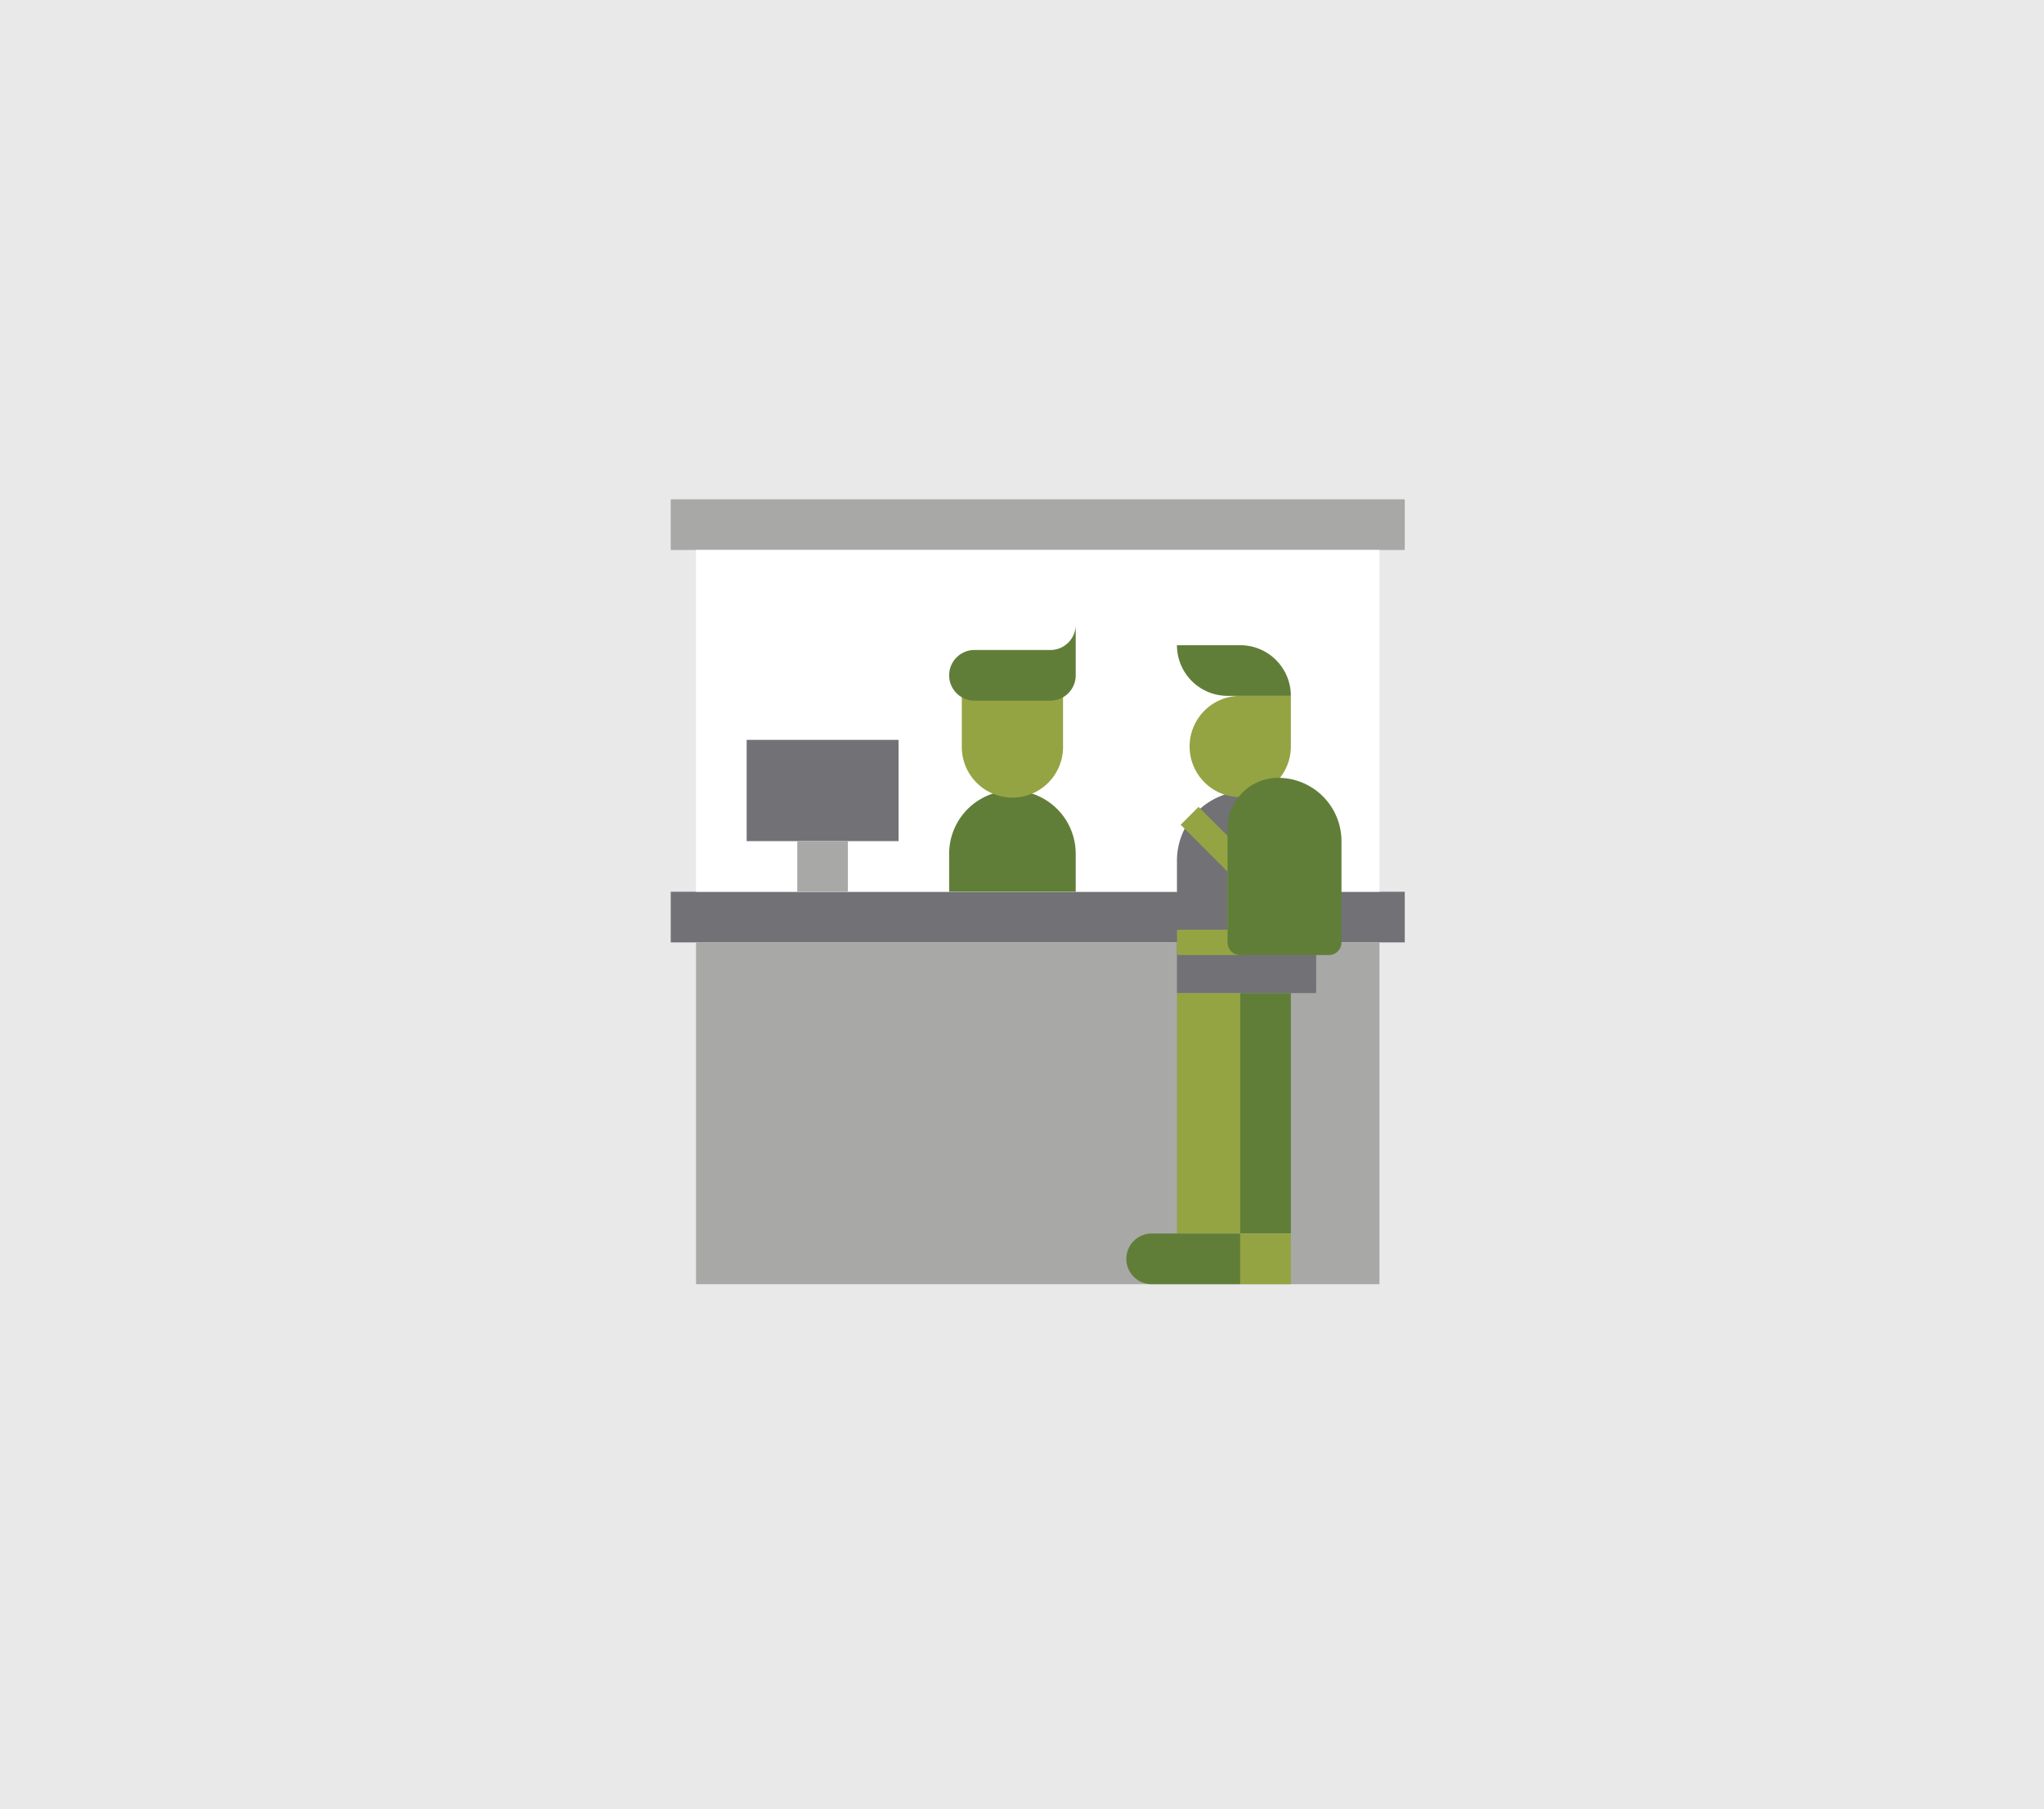
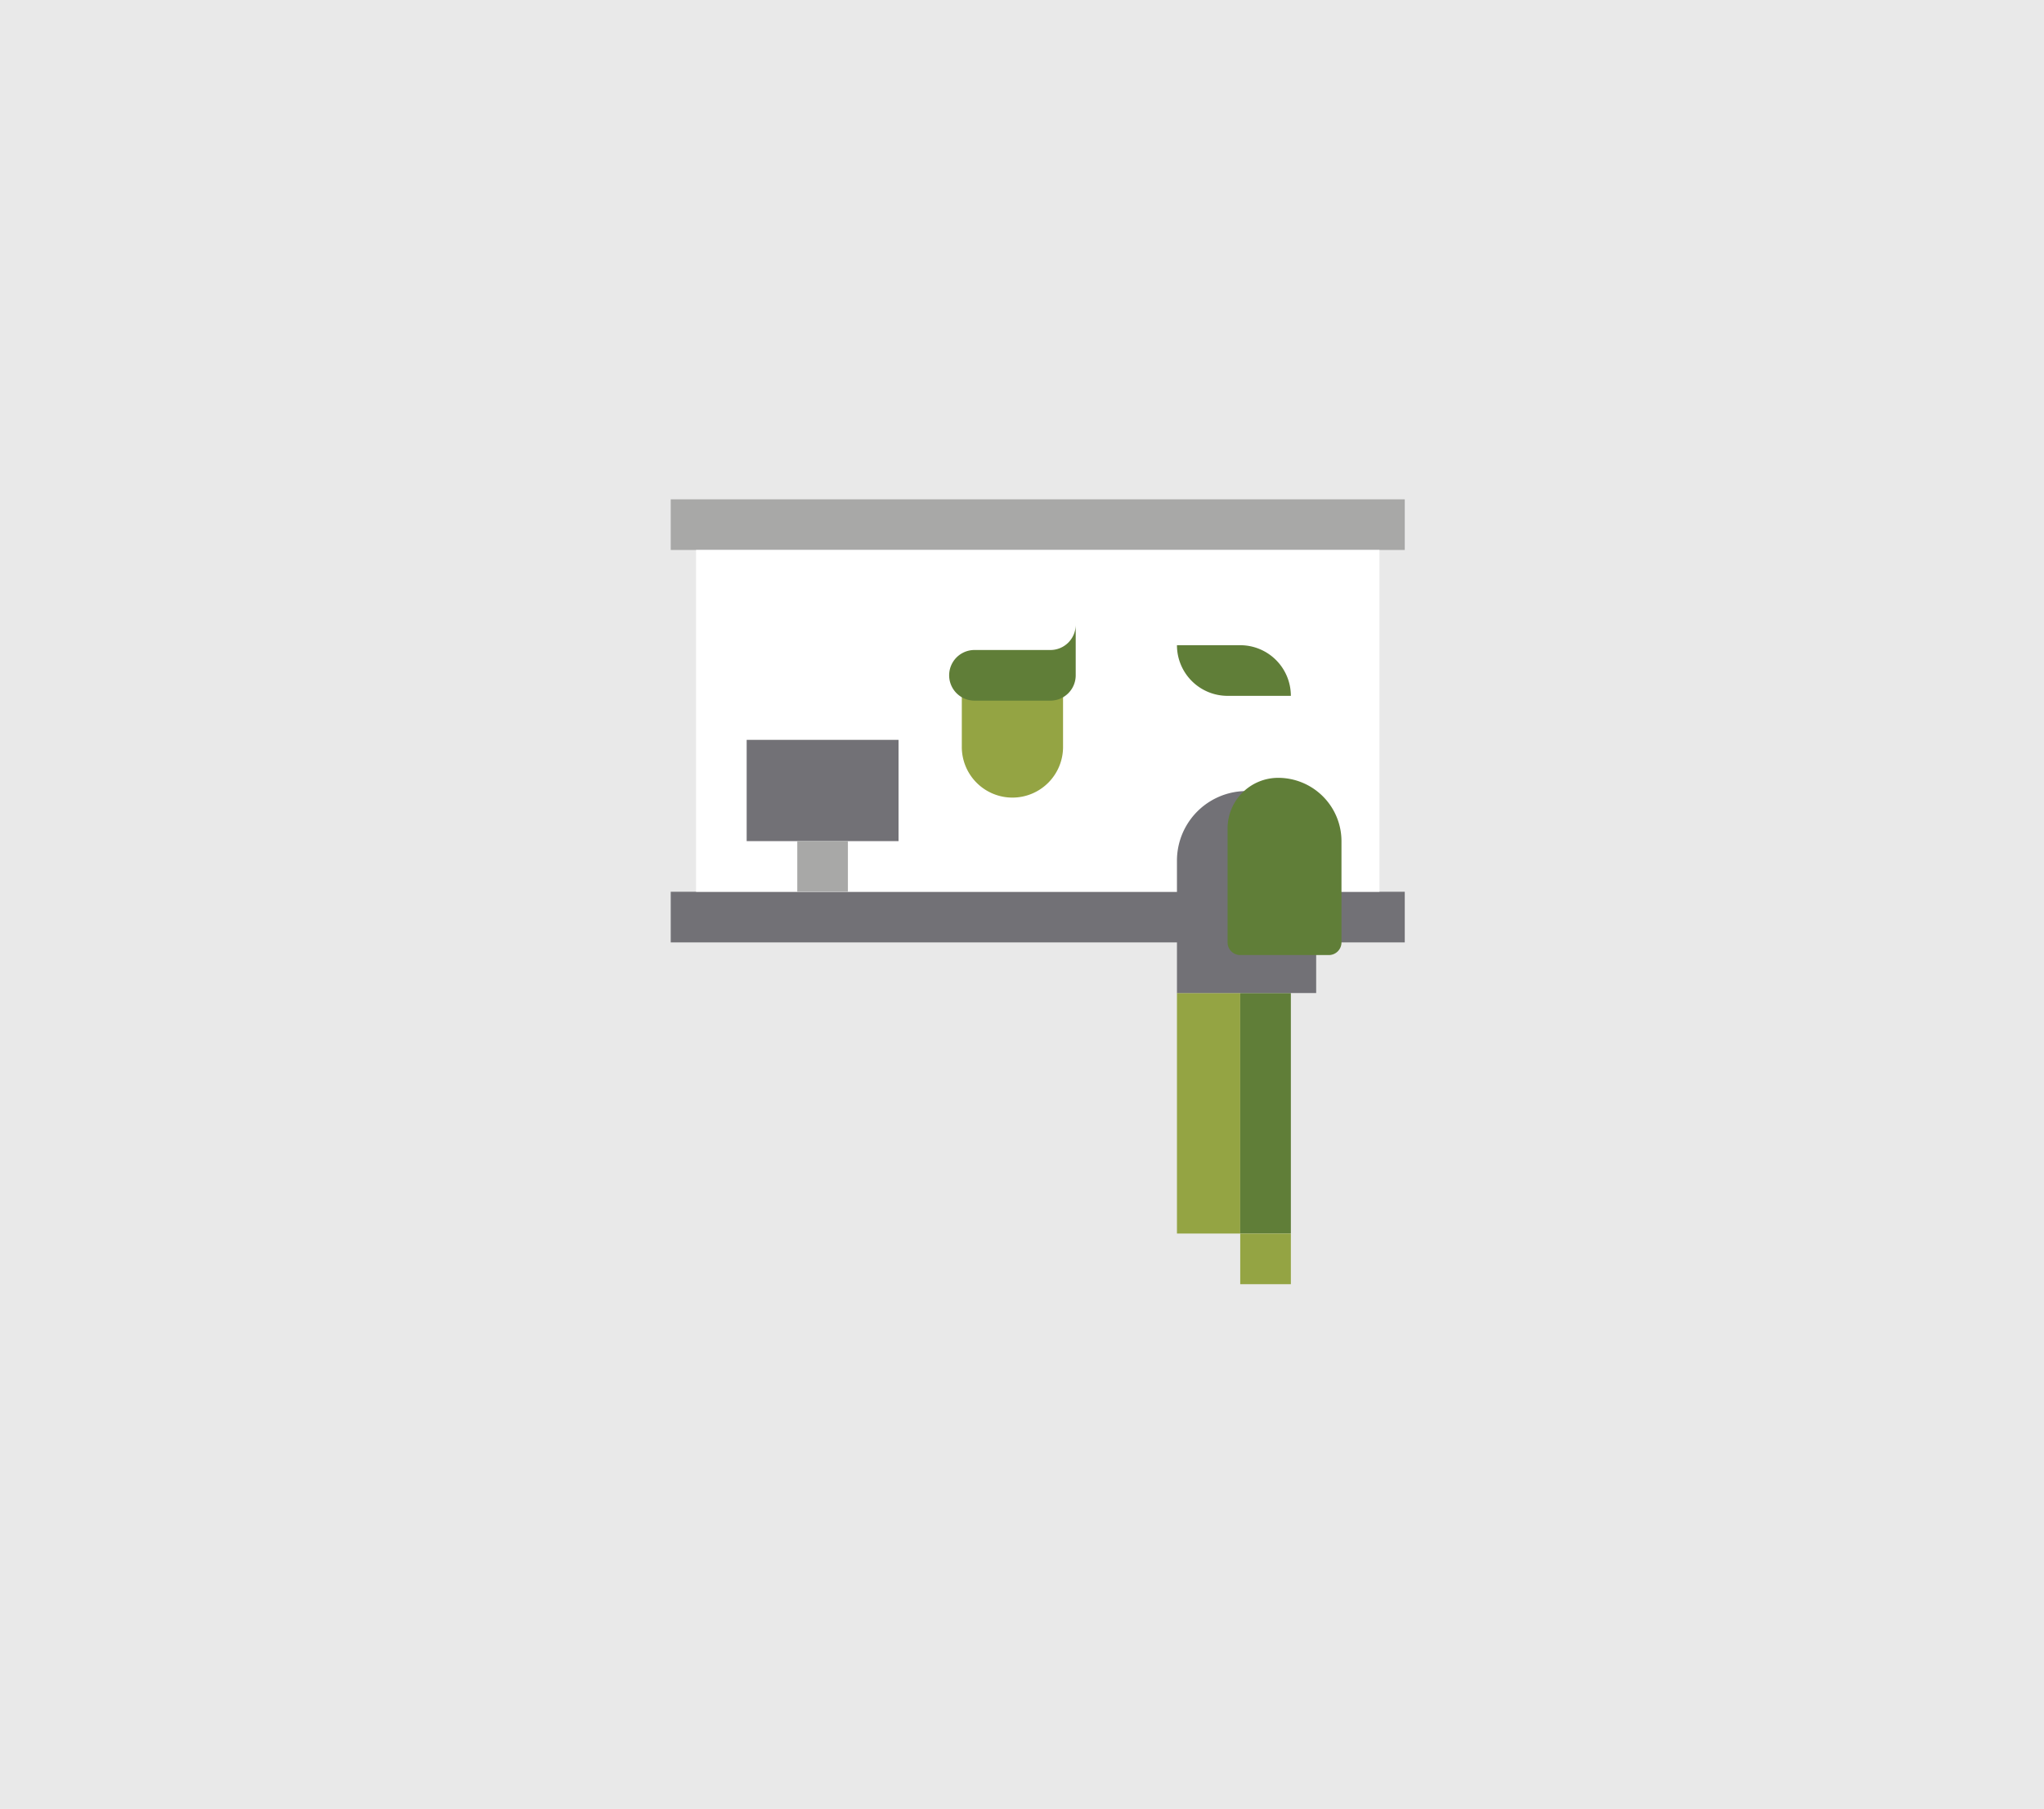
<svg xmlns="http://www.w3.org/2000/svg" width="454.354" height="402" viewBox="0 0 454.354 402">
  <defs>
    <style>.b7d68fd5-b08d-4999-9a36-c685d9301a3d{fill:#e9e9e9;}.a90d2ff3-4236-46c6-aa2c-1463dcb45adc{fill:#727176;}.a121c944-63cd-4267-8f8f-8fe94643fe60{fill:#a8a8a7;}.ff0461ec-95cd-467f-8897-cfff3e4c4716{fill:#fff;}.b3b329cb-486e-43fe-9aaf-12c9f46d6c30{fill:#607e38;}.e06b7221-9faf-4109-a035-73086aa0da6b{fill:#94a443;}</style>
  </defs>
  <g id="adb048e6-38c5-4e3c-880a-d00f4e30829c" data-name="Grafisme">
    <rect class="b7d68fd5-b08d-4999-9a36-c685d9301a3d" width="454.354" height="402" />
    <path class="a90d2ff3-4236-46c6-aa2c-1463dcb45adc" d="M149.095,198.175H312.258v11.253H149.095Z" />
    <path class="a121c944-63cd-4267-8f8f-8fe94643fe60" d="M149.095,110.967H312.258V122.22H149.095Z" />
-     <path class="a121c944-63cd-4267-8f8f-8fe94643fe60" d="M154.721,209.428H306.632v75.956H154.721Z" />
    <path class="ff0461ec-95cd-467f-8897-cfff3e4c4716" d="M154.721,122.22H306.632v75.956H154.721Z" />
    <path class="a90d2ff3-4236-46c6-aa2c-1463dcb45adc" d="M165.974,164.417h33.758v22.505h-33.758Z" />
    <path class="a121c944-63cd-4267-8f8f-8fe94643fe60" d="M177.226,186.922h11.253v11.253H177.226Z" />
-     <path class="b3b329cb-486e-43fe-9aaf-12c9f46d6c30" d="M210.984,198.175v-8.44a14.066,14.066,0,0,1,28.132,0v8.44Z" />
    <path class="e06b7221-9faf-4109-a035-73086aa0da6b" d="M261.621,220.68H275.687v53.45H261.621Z" />
    <path class="b3b329cb-486e-43fe-9aaf-12c9f46d6c30" d="M275.687,220.68H286.94v53.45H275.687Z" />
-     <path class="b3b329cb-486e-43fe-9aaf-12c9f46d6c30" d="M275.687,274.131v11.253H255.995a5.626,5.626,0,1,1,0-11.253Z" />
    <path class="e06b7221-9faf-4109-a035-73086aa0da6b" d="M275.687,274.131H286.94v11.253H275.687Z" />
    <path class="a90d2ff3-4236-46c6-aa2c-1463dcb45adc" d="M261.621,220.68V191.142a15.473,15.473,0,0,1,30.945,0v29.538Z" />
-     <path class="e06b7221-9faf-4109-a035-73086aa0da6b" d="M275.687,212.241H261.621v-5.626h11.253V193.713L262.445,183.285l3.978-3.978L277.676,190.56a2.813,2.813,0,0,1,.824,1.989v16.879A2.813,2.813,0,0,1,275.687,212.241Z" />
    <path class="e06b7221-9faf-4109-a035-73086aa0da6b" d="M213.797,154.637V165.89a11.253,11.253,0,1,0,22.505,0V154.637Z" />
    <path class="b3b329cb-486e-43fe-9aaf-12c9f46d6c30" d="M216.611,144.449H233.49a5.626,5.626,0,0,0,5.626-5.626v11.253a5.626,5.626,0,0,1-5.626,5.626h-16.879a5.626,5.626,0,0,1,0-11.253Z" />
-     <path class="e06b7221-9faf-4109-a035-73086aa0da6b" d="M275.687,154.637H286.94V165.89a11.253,11.253,0,1,1-11.253-11.253Z" />
    <path class="b3b329cb-486e-43fe-9aaf-12c9f46d6c30" d="M272.874,154.637H286.94a11.253,11.253,0,0,0-11.253-11.253H261.621A11.253,11.253,0,0,0,272.874,154.637Z" />
    <path class="b3b329cb-486e-43fe-9aaf-12c9f46d6c30" d="M284.127,172.857a11.253,11.253,0,0,0-11.253,11.253v25.319a2.813,2.813,0,0,0,2.813,2.813h19.692a2.813,2.813,0,0,0,2.813-2.813V186.922A14.083,14.083,0,0,0,284.127,172.857Z" />
  </g>
</svg>